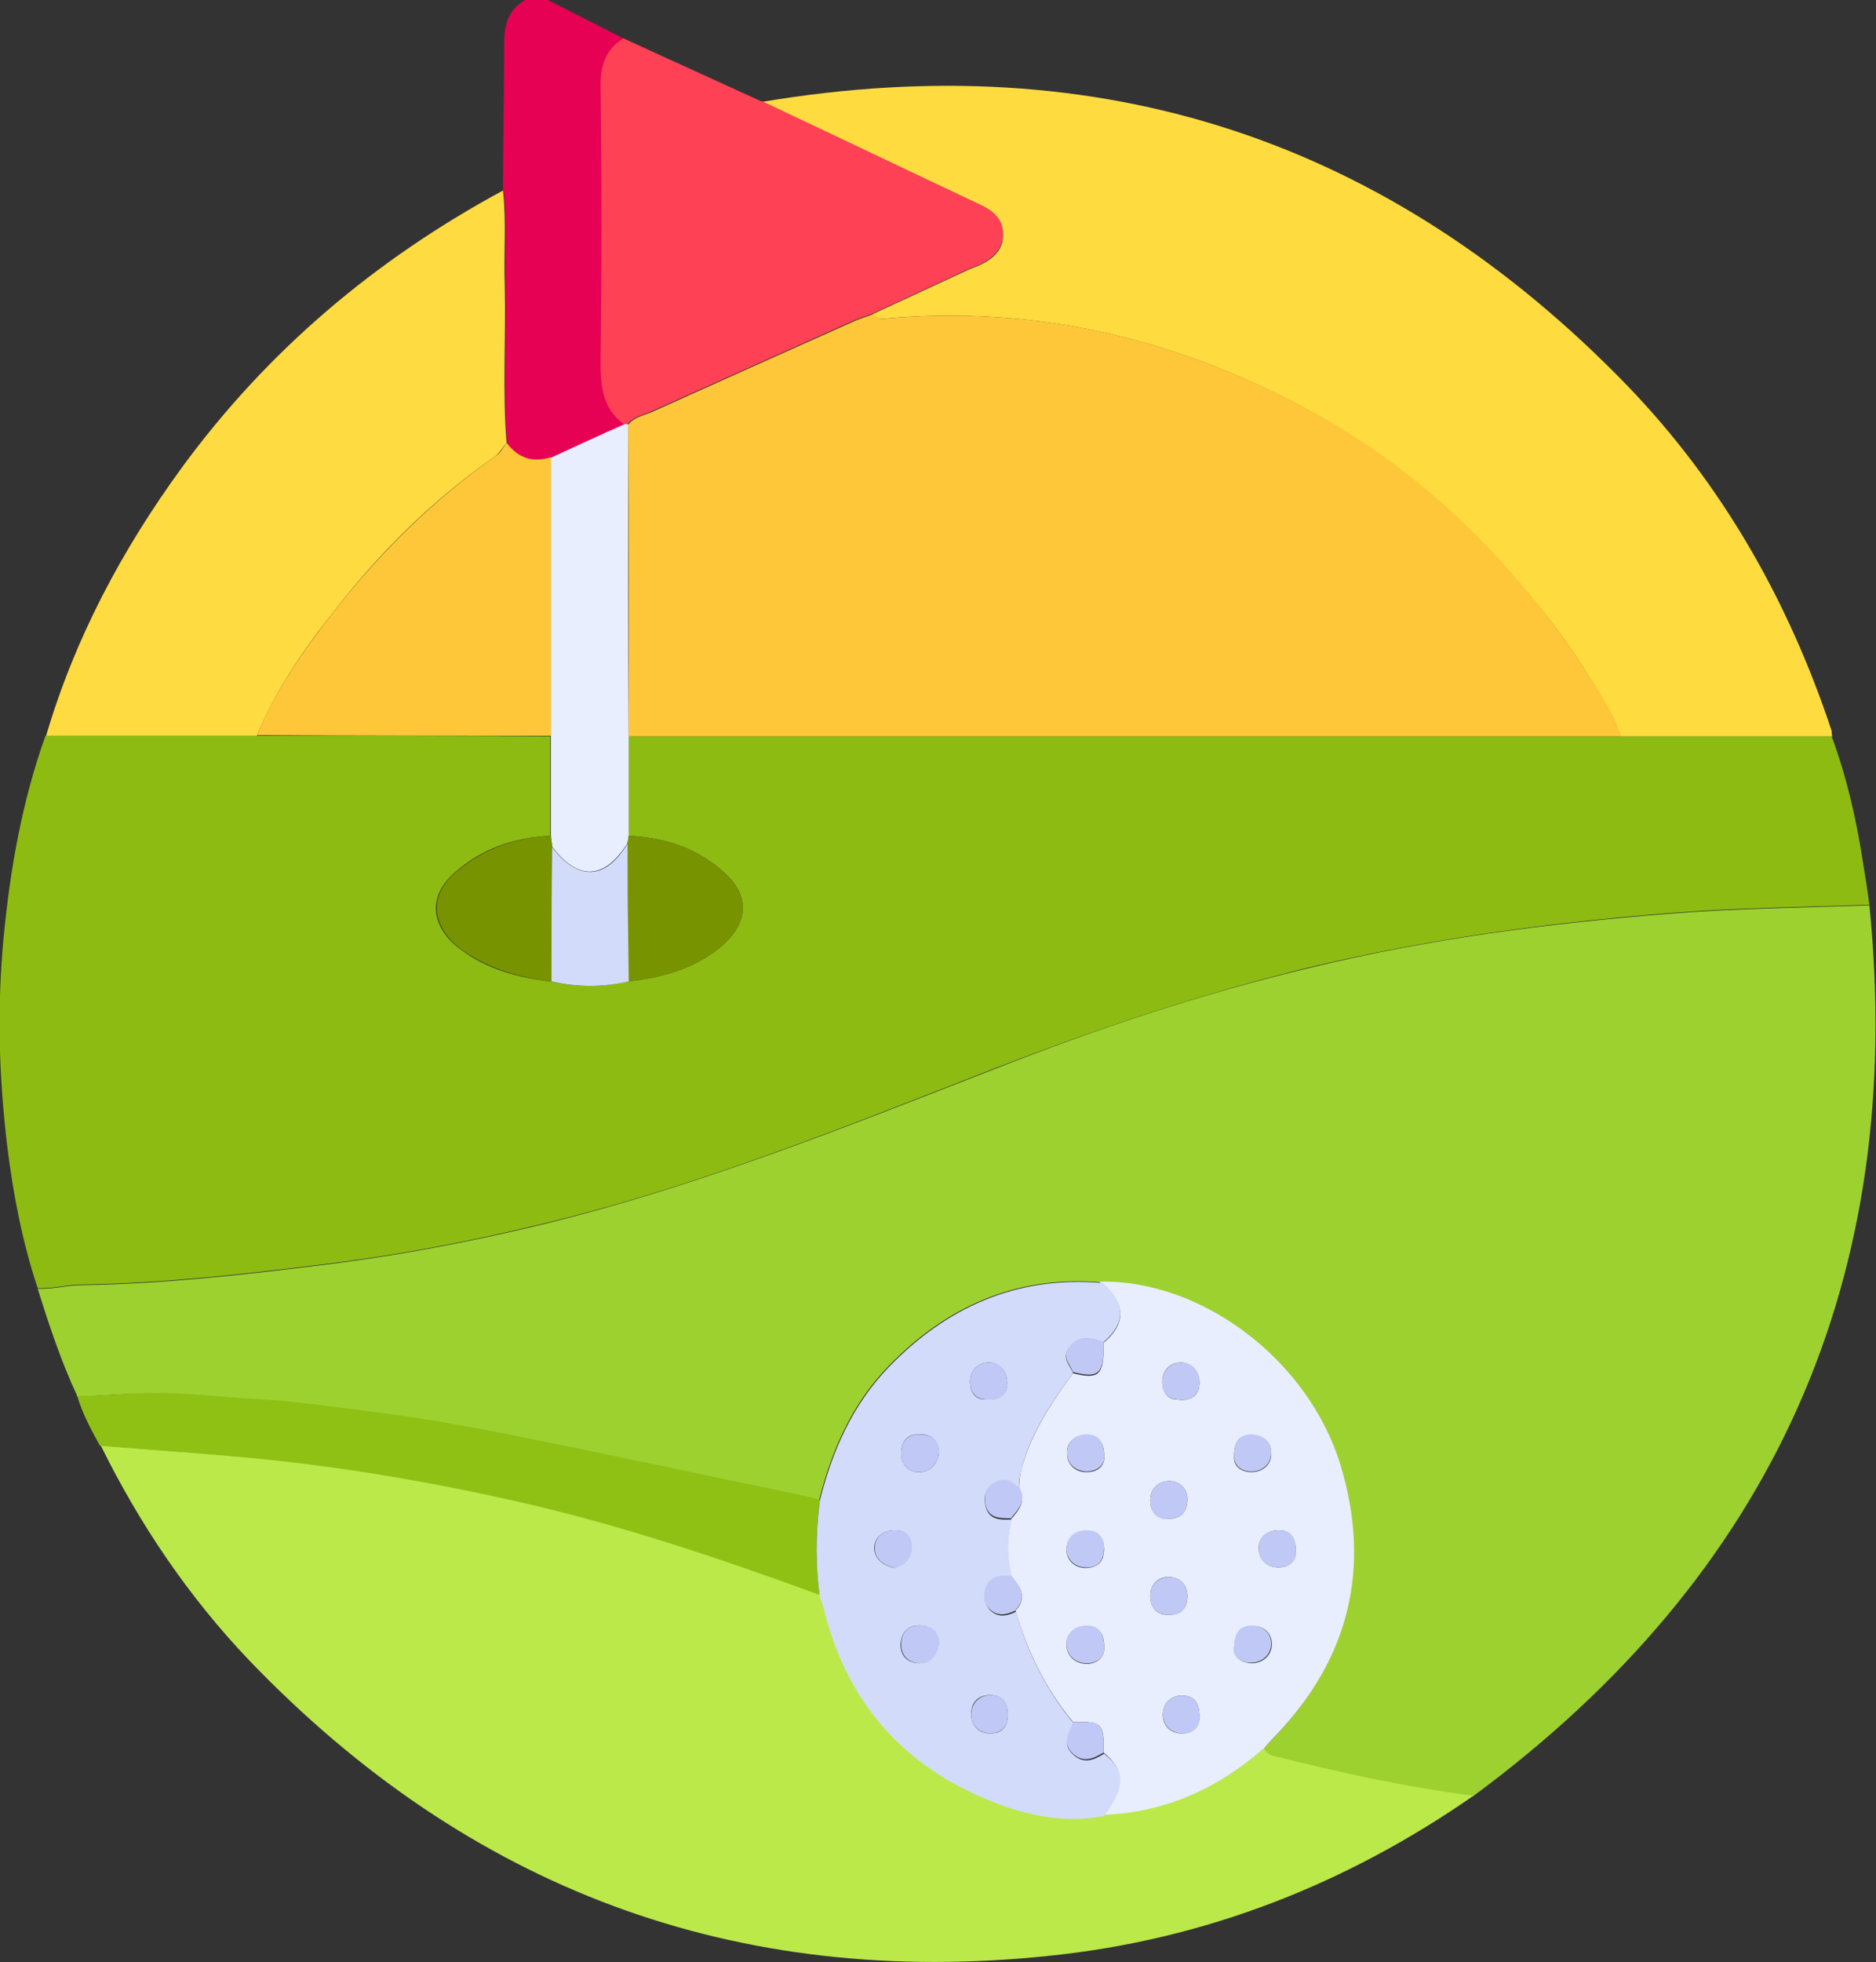
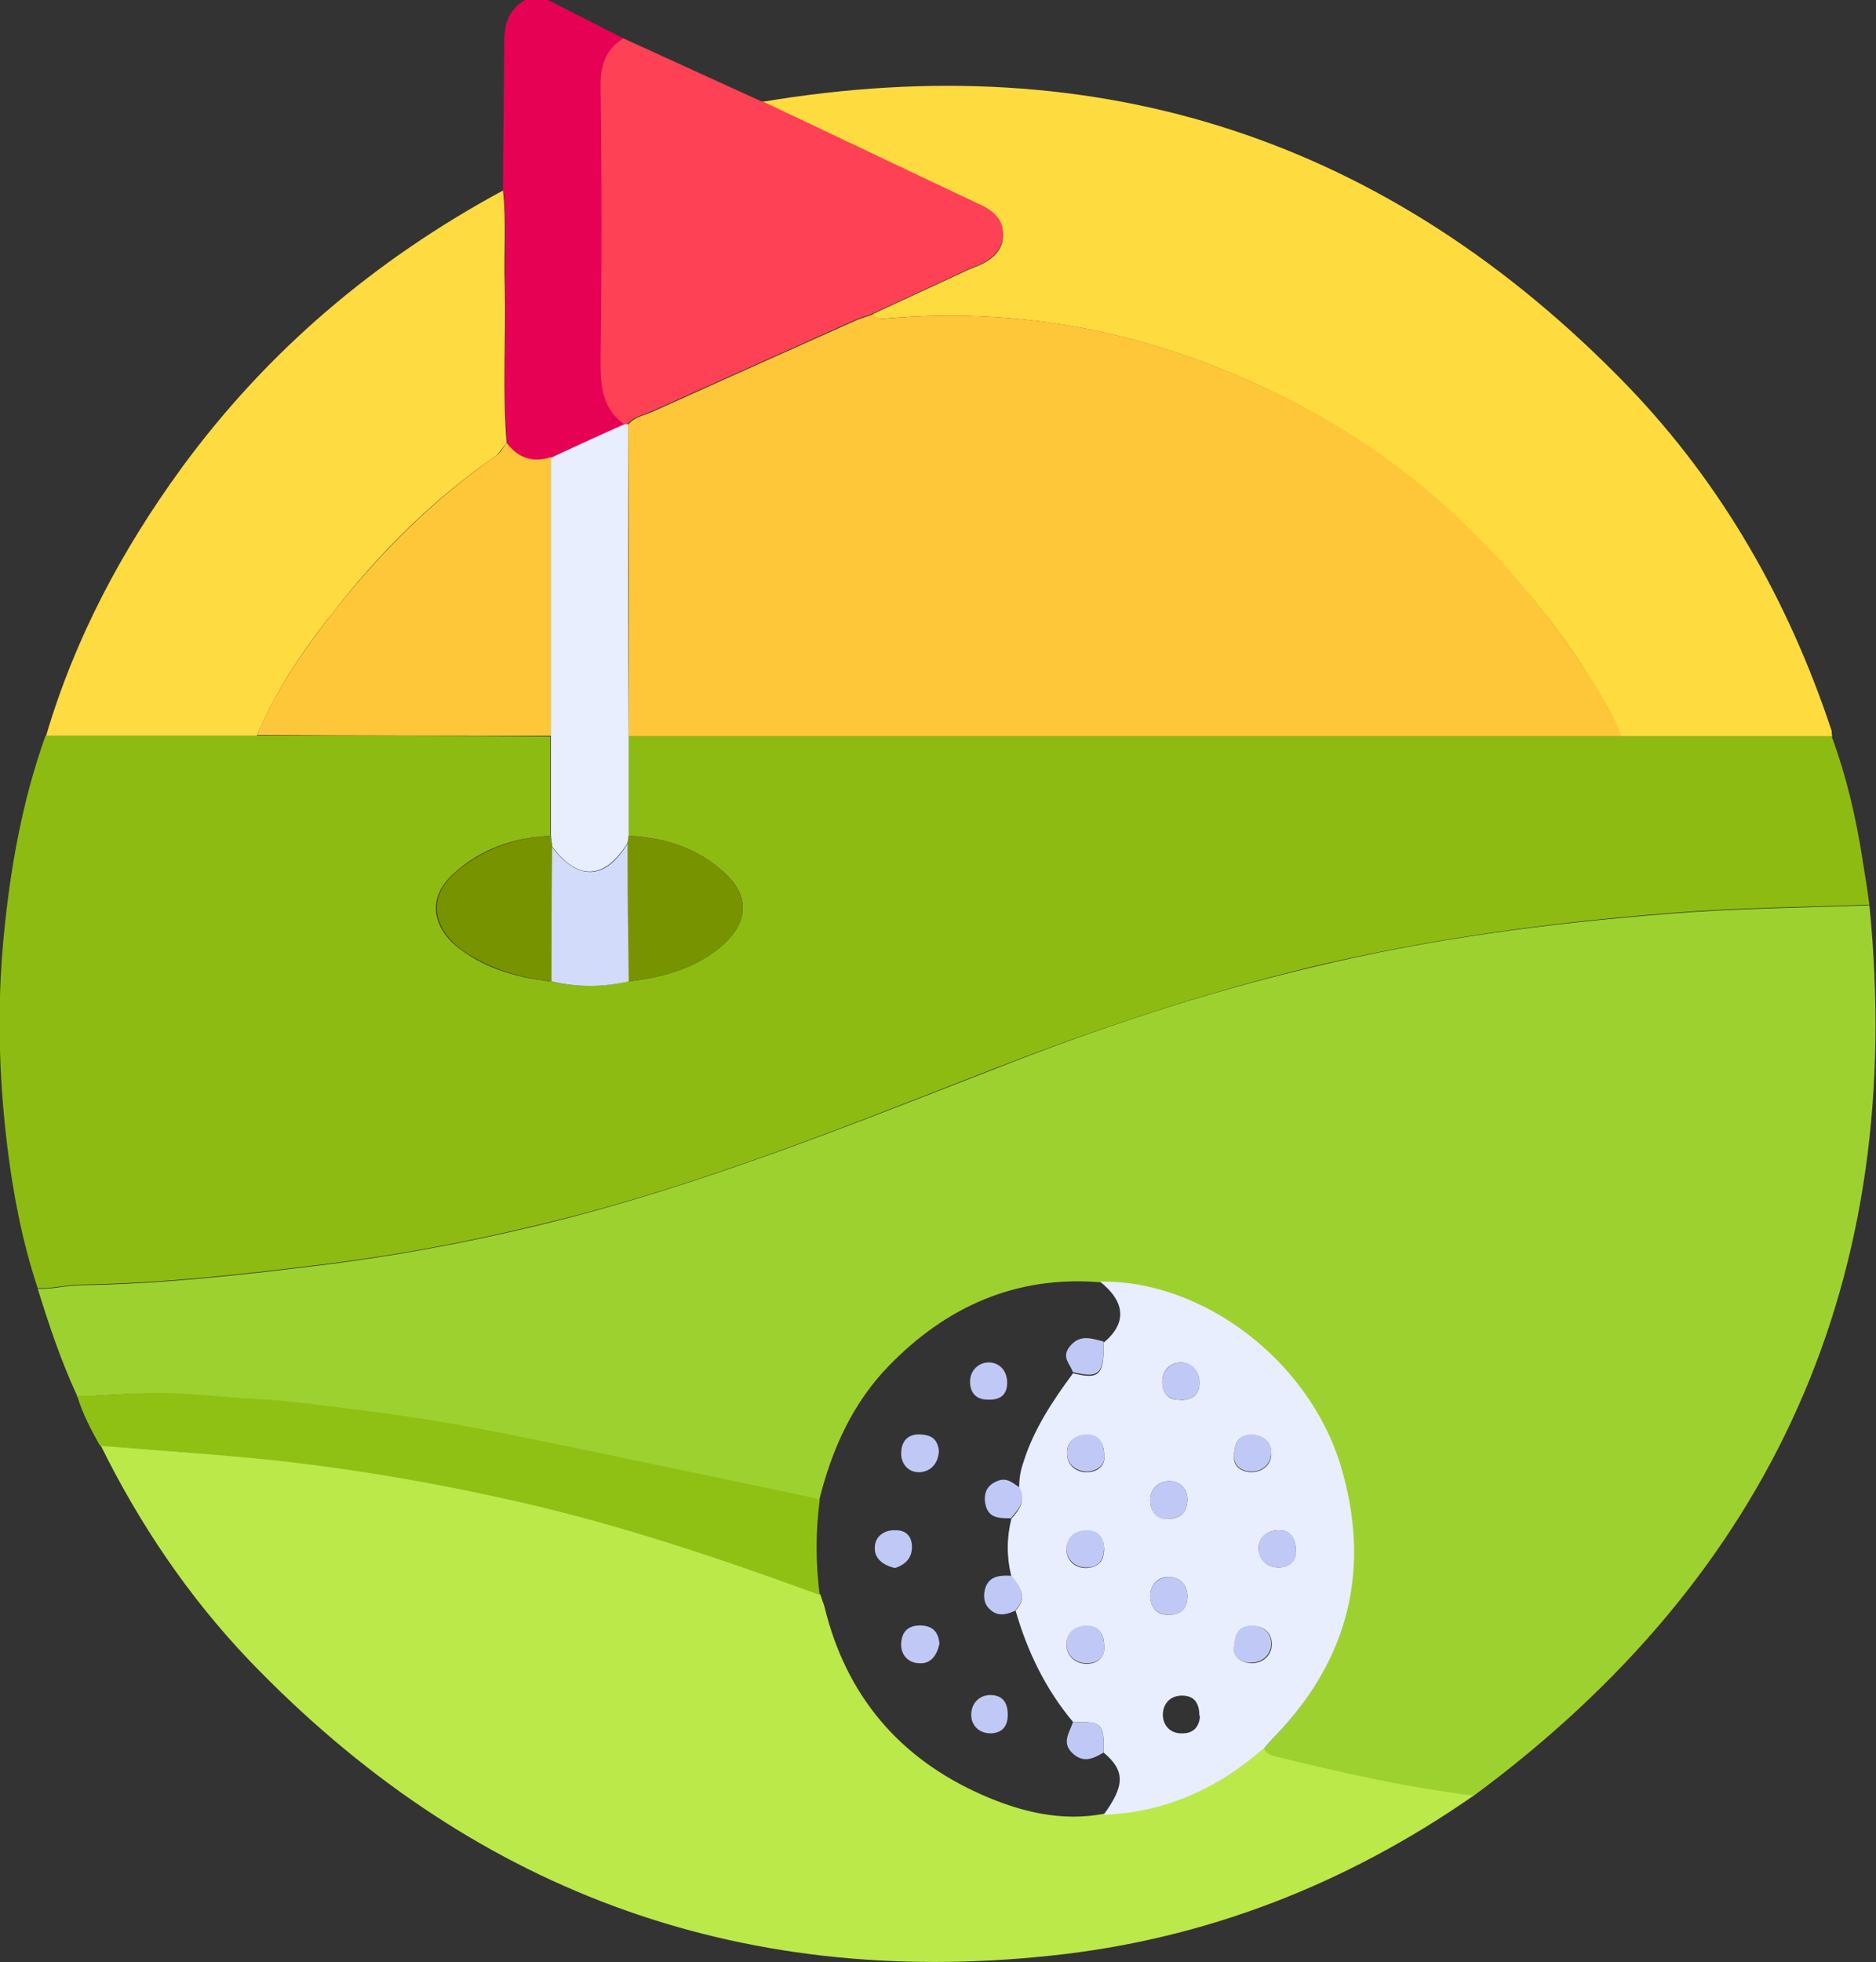
<svg xmlns="http://www.w3.org/2000/svg" id="a" width="31.33" height="32.75" viewBox="0 0 31.33 32.75">
  <rect x="0" y="0" width="31.33" height="32.75" fill="#333333" stroke="none" />
  <path d="m8.4,3.19c0-.82.02-1.65.02-2.47,0-.31.07-.56.35-.72.13,0,.26,0,.38,0,.43.22.85.43,1.28.65-.29.18-.39.43-.38.78.02,1.53.02,3.06,0,4.59,0,.42.02.8.39,1.07-.41.19-.82.38-1.23.56-.31.1-.55,0-.74-.24-.07-.87-.01-1.74-.03-2.62-.01-.53.03-1.06-.03-1.59Z" fill="#e70154" stroke-width="0" />
  <path d="m1.29,23.3c-.27-.58-.47-1.18-.66-1.79.25.01.49-.06.73-.06,1.31-.02,2.6-.16,3.89-.32,1.26-.15,2.51-.38,3.75-.68,2.61-.63,5.1-1.63,7.59-2.6,1.73-.68,3.49-1.27,5.3-1.7,1.97-.48,3.97-.74,5.99-.9,1.11-.09,2.23-.1,3.34-.14.62,6.21-1.6,11.17-6.62,14.87-1.12-.14-2.23-.4-3.33-.66-.08-.02-.13-.06-.17-.13.06-.07.12-.14.19-.21,1.24-1.29,1.6-2.81,1.09-4.51-.54-1.77-2.32-3.1-4.02-3.07-1.4-.11-2.56.41-3.52,1.4-.61.63-.95,1.4-1.16,2.24-.09-.02-.18-.05-.28-.07-1.64-.34-3.27-.69-4.91-1.02-.81-.16-1.62-.3-2.44-.4-.59-.07-1.17-.16-1.76-.19-.62-.03-1.25-.12-1.87-.1-.38,0-.76.04-1.14.05Z" fill="#9dd130" stroke-width="0" />
  <path d="m31.22,15.1c-1.11.04-2.23.05-3.34.14-2.02.16-4.02.43-5.99.9-1.81.44-3.57,1.03-5.3,1.7-2.49.97-4.98,1.98-7.59,2.6-1.23.3-2.48.53-3.75.68-1.3.16-2.59.3-3.89.32-.24,0-.48.07-.73.06-.26-.78-.41-1.57-.51-2.38-.14-1.16-.17-2.31-.06-3.47.11-1.15.31-2.28.7-3.37,1.17,0,2.35,0,3.52,0,1.64,0,3.28,0,4.91.01v1.66c-.59.03-1.12.2-1.58.6-.57.49-.31,1.02.1,1.31.44.32.95.46,1.49.52.43.1.86.1,1.29,0,.54-.06,1.07-.2,1.5-.54.46-.36.6-.83.1-1.28-.45-.41-.99-.58-1.59-.61,0-.55,0-1.11,0-1.66,5.38,0,10.77,0,16.15,0,.14,0,.28,0,.42,0,1.17,0,2.35,0,3.52,0,.25.68.41,1.37.52,2.09.04.24.08.49.11.73Z" fill="#8dbb12" stroke-width="0" />
  <path d="m21.11,29.18c.03.07.09.11.17.13,1.1.27,2.2.52,3.33.66-2.13,1.48-4.48,2.4-7.06,2.67-5.27.56-9.73-1.12-13.39-4.93-1.01-1.06-1.83-2.27-2.48-3.59.96.09,1.92.14,2.88.24,1.39.15,2.76.39,4.13.7,1.71.39,3.37.95,5.01,1.55.02.07.05.14.07.21.36,1.48,1.25,2.53,2.64,3.14.64.28,1.32.45,2.04.31,1.03-.03,1.91-.44,2.68-1.11Z" fill="#bae949" stroke-width="0" />
  <path d="m30.59,12.29c-1.17,0-2.35,0-3.52,0-.06-.15-.11-.3-.19-.43-.42-.74-.9-1.43-1.46-2.08-.98-1.15-2.11-2.12-3.43-2.86-2.25-1.25-4.66-1.84-7.25-1.6-.07,0-.12-.02-.16-.08.54-.25,1.08-.5,1.62-.75.05-.02.1-.04.15-.06.23-.1.41-.26.4-.52,0-.25-.18-.39-.39-.49-1.21-.57-2.42-1.14-3.63-1.72,5.65-.95,10.47.63,14.45,4.74,1.58,1.64,2.69,3.59,3.41,5.76,0,.03,0,.06.01.09Z" fill="#fedc40" stroke-width="0" />
  <path d="m4.29,12.28c-1.17,0-2.35,0-3.52,0,.48-1.63,1.27-3.11,2.27-4.48,1.43-1.95,3.23-3.47,5.36-4.62.06.53.01,1.06.03,1.59.02.87-.04,1.74.03,2.62-.06.07-.11.16-.18.22-1.04.72-1.93,1.6-2.7,2.59-.51.64-.97,1.31-1.29,2.08Z" fill="#fedb41" stroke-width="0" />
  <path d="m12.73,1.69c1.21.57,2.42,1.15,3.63,1.72.22.1.39.24.39.49,0,.26-.17.42-.4.52-.05.02-.1.04-.15.06-.54.25-1.08.5-1.62.75-.1.04-.2.07-.3.11-1.14.51-2.27,1.02-3.41,1.53-.13.06-.29.08-.39.21-.02,0-.04,0-.06,0-.37-.27-.39-.65-.39-1.07.02-1.53.02-3.06,0-4.59,0-.34.09-.6.38-.78.77.35,1.53.7,2.3,1.05Z" fill="#fe4155" stroke-width="0" />
  <path d="m13.69,26.62c-1.64-.6-3.3-1.16-5.01-1.55-1.36-.31-2.74-.55-4.13-.7-.96-.1-1.92-.16-2.88-.24-.15-.27-.29-.53-.38-.83.38,0,.76-.04,1.14-.05.62-.02,1.25.07,1.87.1.59.03,1.18.12,1.76.19.82.1,1.63.24,2.44.4,1.64.33,3.27.68,4.91,1.02.09.02.19.04.28.07-.07.53-.07,1.06,0,1.6Z" fill="#8fc115" stroke-width="0" />
  <path d="m4.29,12.28c.31-.76.78-1.43,1.29-2.08.78-.99,1.67-1.87,2.7-2.59.08-.05.12-.14.18-.22.19.25.43.34.74.24,0,1.55,0,3.1,0,4.65-1.64,0-3.28,0-4.91-.01Z" fill="#fec739" stroke-width="0" />
  <path d="m9.2,12.29c0-1.55,0-3.1,0-4.65.41-.19.82-.38,1.23-.56.02,0,.04,0,.06,0,0,1.73,0,3.47.01,5.2,0,.55,0,1.11,0,1.66,0,.04-.01.09-.02.13-.38.61-.82.64-1.26.06,0-.06-.02-.13-.02-.19,0-.55,0-1.11,0-1.66Z" fill="#e8eefd" stroke-width="0" />
  <path d="m21.11,29.18c-.77.67-1.65,1.07-2.68,1.11.36-.49.36-.74,0-1.04.01-.48-.02-.52-.51-.51-.46-.55-.76-1.17-.96-1.86.21-.22.07-.4-.07-.57-.08-.32-.08-.64,0-.96.13-.15.25-.3.13-.51,0-.15.02-.29.07-.43.17-.55.49-1.03.83-1.49.44.11.52.03.51-.51.39-.32.37-.68-.06-1.02,1.7-.03,3.48,1.3,4.02,3.07.51,1.7.15,3.22-1.09,4.51-.07.07-.13.14-.19.21Zm-1.6-3.83c.24,0,.32-.15.32-.33,0-.17-.13-.3-.3-.3-.19,0-.32.13-.32.32,0,.18.1.32.3.31Zm.01,1.6c.22.01.31-.13.31-.31,0-.19-.13-.32-.32-.32-.17,0-.3.13-.3.31,0,.18.09.33.31.32Zm.51,1.69c0-.21-.08-.34-.29-.34-.21,0-.32.15-.32.32,0,.17.12.32.33.31.19,0,.28-.12.29-.29Zm-.34-5.27c.2,0,.33-.07.34-.27.01-.2-.11-.34-.29-.36-.19-.01-.33.13-.33.32,0,.17.09.31.28.3Zm-1.25.93c0-.23-.1-.35-.29-.35-.2,0-.34.12-.33.31,0,.19.15.32.34.31.17,0,.3-.11.28-.27Zm2.17,0c-.02.17.12.27.29.27.19,0,.34-.13.33-.32,0-.19-.14-.3-.34-.3-.2,0-.28.13-.28.35Zm-2.17,1.59c0-.2-.07-.33-.27-.34-.2-.01-.34.11-.36.29-.01.19.13.33.32.33.17,0,.31-.09.3-.28Zm3.2,0c0-.22-.09-.35-.28-.35-.2,0-.34.12-.34.3,0,.19.14.32.33.32.17,0,.3-.1.29-.27Zm-3.2,1.6c0-.23-.09-.35-.29-.35-.2,0-.34.12-.34.31,0,.19.15.32.34.32.17,0,.3-.11.29-.27Zm2.17,0c-.02.17.12.26.29.27.19,0,.34-.13.34-.32,0-.19-.14-.31-.34-.3-.2,0-.28.12-.28.36Z" fill="#e8eefd" stroke-width="0" />
-   <path d="m18.37,21.38c.43.34.45.69.06,1.02-.2-.06-.4-.13-.57.09-.14.18.01.29.06.43-.34.46-.66.93-.83,1.49-.04.14-.08.28-.07.43-.1-.06-.19-.17-.34-.11-.17.06-.26.17-.23.36.04.28.24.28.45.27-.09.32-.08.64,0,.96-.18,0-.35,0-.43.19-.04.11-.04.25.06.36.14.14.29.1.44.03.19.68.5,1.31.96,1.86-.07.18-.21.35,0,.53.18.16.34.08.51-.02.36.29.36.54,0,1.04-.72.14-1.39-.03-2.04-.31-1.39-.6-2.28-1.66-2.64-3.14-.02-.07-.04-.14-.07-.21-.07-.53-.07-1.06,0-1.6.21-.84.55-1.61,1.16-2.24.96-.99,2.12-1.51,3.52-1.4Zm-2.69,2.84c-.03-.22-.16-.29-.35-.28-.21,0-.28.16-.28.32,0,.19.14.33.33.31.18-.02.29-.16.3-.35Zm0,3.21c-.02-.18-.1-.28-.3-.3-.22-.01-.32.11-.34.3-.01.2.12.33.31.33.19,0,.29-.14.33-.33Zm1.15,1.19c0-.2-.09-.33-.3-.33-.21,0-.32.15-.31.33,0,.17.12.32.33.31.2,0,.28-.13.28-.31Zm-.34-5.26c.19,0,.32-.07.33-.26.01-.2-.11-.34-.29-.36-.18-.01-.33.13-.33.32,0,.17.08.31.29.3Zm-1.55,2.81c.16-.06.28-.15.28-.35,0-.17-.1-.28-.27-.28-.2,0-.34.11-.35.29,0,.18.14.3.34.34Z" fill="#d2dbf9" stroke-width="0" />
  <path d="m10.5,12.29c0-1.73,0-3.47-.01-5.2.1-.13.25-.15.39-.21,1.13-.51,2.27-1.02,3.41-1.53.1-.04.2-.07.3-.11.04.06.09.08.16.08,2.59-.24,4.99.35,7.25,1.6,1.32.73,2.45,1.7,3.43,2.86.55.65,1.03,1.34,1.46,2.08.08.14.13.29.19.43-.14,0-.28,0-.42,0-5.38,0-10.77,0-16.15,0Z" fill="#fec739" stroke-width="0" />
  <path d="m9.2,13.95c0,.06.02.13.02.19,0,.75,0,1.49-.01,2.24-.53-.06-1.04-.21-1.49-.52-.4-.29-.67-.82-.1-1.31.46-.39.99-.57,1.58-.6Z" fill="#779300" stroke-width="0" />
  <path d="m10.48,14.08s.01-.09.02-.13c.6.03,1.14.2,1.59.61.5.46.36.92-.1,1.28-.43.34-.96.48-1.5.54,0-.77-.01-1.53-.02-2.3Z" fill="#779300" stroke-width="0" />
  <path d="m10.48,14.08c0,.77.01,1.53.02,2.3-.43.1-.86.1-1.29,0,0-.75,0-1.49.01-2.24.44.57.89.55,1.26-.06Z" fill="#d2dbf9" stroke-width="0" />
  <path d="m17.92,22.91c-.04-.14-.2-.25-.06-.43.17-.22.37-.14.57-.09.01.54-.07.62-.51.51Z" fill="#c0c9f6" stroke-width="0" />
  <path d="m16.9,25.34c-.21,0-.41.01-.45-.27-.02-.19.06-.3.23-.36.15-.05.24.05.34.11.13.21,0,.36-.13.51Z" fill="#c0c9f6" stroke-width="0" />
  <path d="m19.51,25.35c-.2.02-.3-.12-.3-.31,0-.19.13-.32.32-.32.17,0,.3.13.3.3,0,.18-.08.33-.32.33Z" fill="#c0c9f6" stroke-width="0" />
  <path d="m16.96,26.88c-.15.07-.3.11-.44-.03-.1-.1-.1-.24-.06-.36.07-.19.25-.2.43-.19.14.18.28.35.07.57Z" fill="#c0c9f6" stroke-width="0" />
  <path d="m19.52,26.95c-.23,0-.31-.14-.31-.32,0-.18.13-.3.3-.31.19,0,.32.13.32.32,0,.18-.09.33-.31.31Z" fill="#c0c9f6" stroke-width="0" />
-   <path d="m20.04,28.64c0,.17-.09.29-.29.29-.21,0-.32-.14-.33-.31,0-.17.11-.32.32-.32.21,0,.29.13.29.34Z" fill="#c0c9f6" stroke-width="0" />
  <path d="m18.43,29.25c-.17.1-.33.18-.51.02-.2-.18-.06-.35,0-.53.48-.01.52.02.51.51Z" fill="#c0c9f6" stroke-width="0" />
  <path d="m19.69,23.36c-.19,0-.29-.13-.28-.3,0-.19.15-.33.33-.32.18.01.3.15.29.36-.01.2-.14.27-.34.27Z" fill="#c0c9f6" stroke-width="0" />
  <path d="m18.44,24.29c.02.16-.11.26-.28.27-.19,0-.34-.12-.34-.31,0-.19.14-.31.33-.31.2,0,.28.12.29.35Z" fill="#c0c9f6" stroke-width="0" />
  <path d="m20.61,24.29c0-.22.09-.34.28-.35.2,0,.34.12.34.3,0,.19-.14.32-.33.32-.17,0-.3-.1-.29-.27Z" fill="#c0c9f6" stroke-width="0" />
  <path d="m18.43,25.88c0,.2-.13.29-.3.28-.19,0-.33-.15-.32-.33.01-.18.15-.3.36-.29.2.01.27.14.27.34Z" fill="#c0c9f6" stroke-width="0" />
  <path d="m21.64,25.89c.02.17-.12.27-.29.27-.19,0-.34-.13-.33-.32,0-.19.14-.3.34-.3.2,0,.28.13.28.35Z" fill="#c0c9f6" stroke-width="0" />
  <path d="m18.44,27.49c.02.17-.12.27-.29.27-.19,0-.34-.13-.34-.32,0-.19.14-.31.34-.31.2,0,.28.12.29.35Z" fill="#c0c9f6" stroke-width="0" />
  <path d="m20.61,27.49c0-.23.09-.35.28-.36.2,0,.34.12.34.3,0,.19-.15.32-.34.32-.17,0-.31-.1-.29-.27Z" fill="#c0c9f6" stroke-width="0" />
  <path d="m15.68,24.22c-.01.19-.12.33-.3.35-.19.02-.33-.12-.33-.31,0-.16.07-.31.28-.32.2,0,.33.06.35.28Z" fill="#c0c9f6" stroke-width="0" />
  <path d="m15.69,27.43c-.04.19-.14.34-.33.33-.19,0-.32-.14-.31-.33.01-.19.11-.31.34-.3.2.01.28.12.3.3Z" fill="#c0c9f6" stroke-width="0" />
  <path d="m16.83,28.62c0,.18-.08.3-.28.31-.21,0-.33-.14-.33-.31,0-.17.11-.32.31-.33.21,0,.3.12.3.33Z" fill="#c0c9f6" stroke-width="0" />
-   <path d="m16.49,23.36c-.2,0-.29-.13-.29-.3,0-.19.15-.33.33-.32.18.01.3.16.29.36-.01.2-.14.27-.33.26Z" fill="#c0c9f6" stroke-width="0" />
+   <path d="m16.49,23.36c-.2,0-.29-.13-.29-.3,0-.19.15-.33.33-.32.18.01.3.16.29.36-.01.2-.14.27-.33.26" fill="#c0c9f6" stroke-width="0" />
  <path d="m14.95,26.17c-.2-.04-.35-.16-.34-.34,0-.18.15-.3.35-.29.18,0,.27.11.27.28,0,.2-.13.3-.28.35Z" fill="#c0c9f6" stroke-width="0" />
</svg>